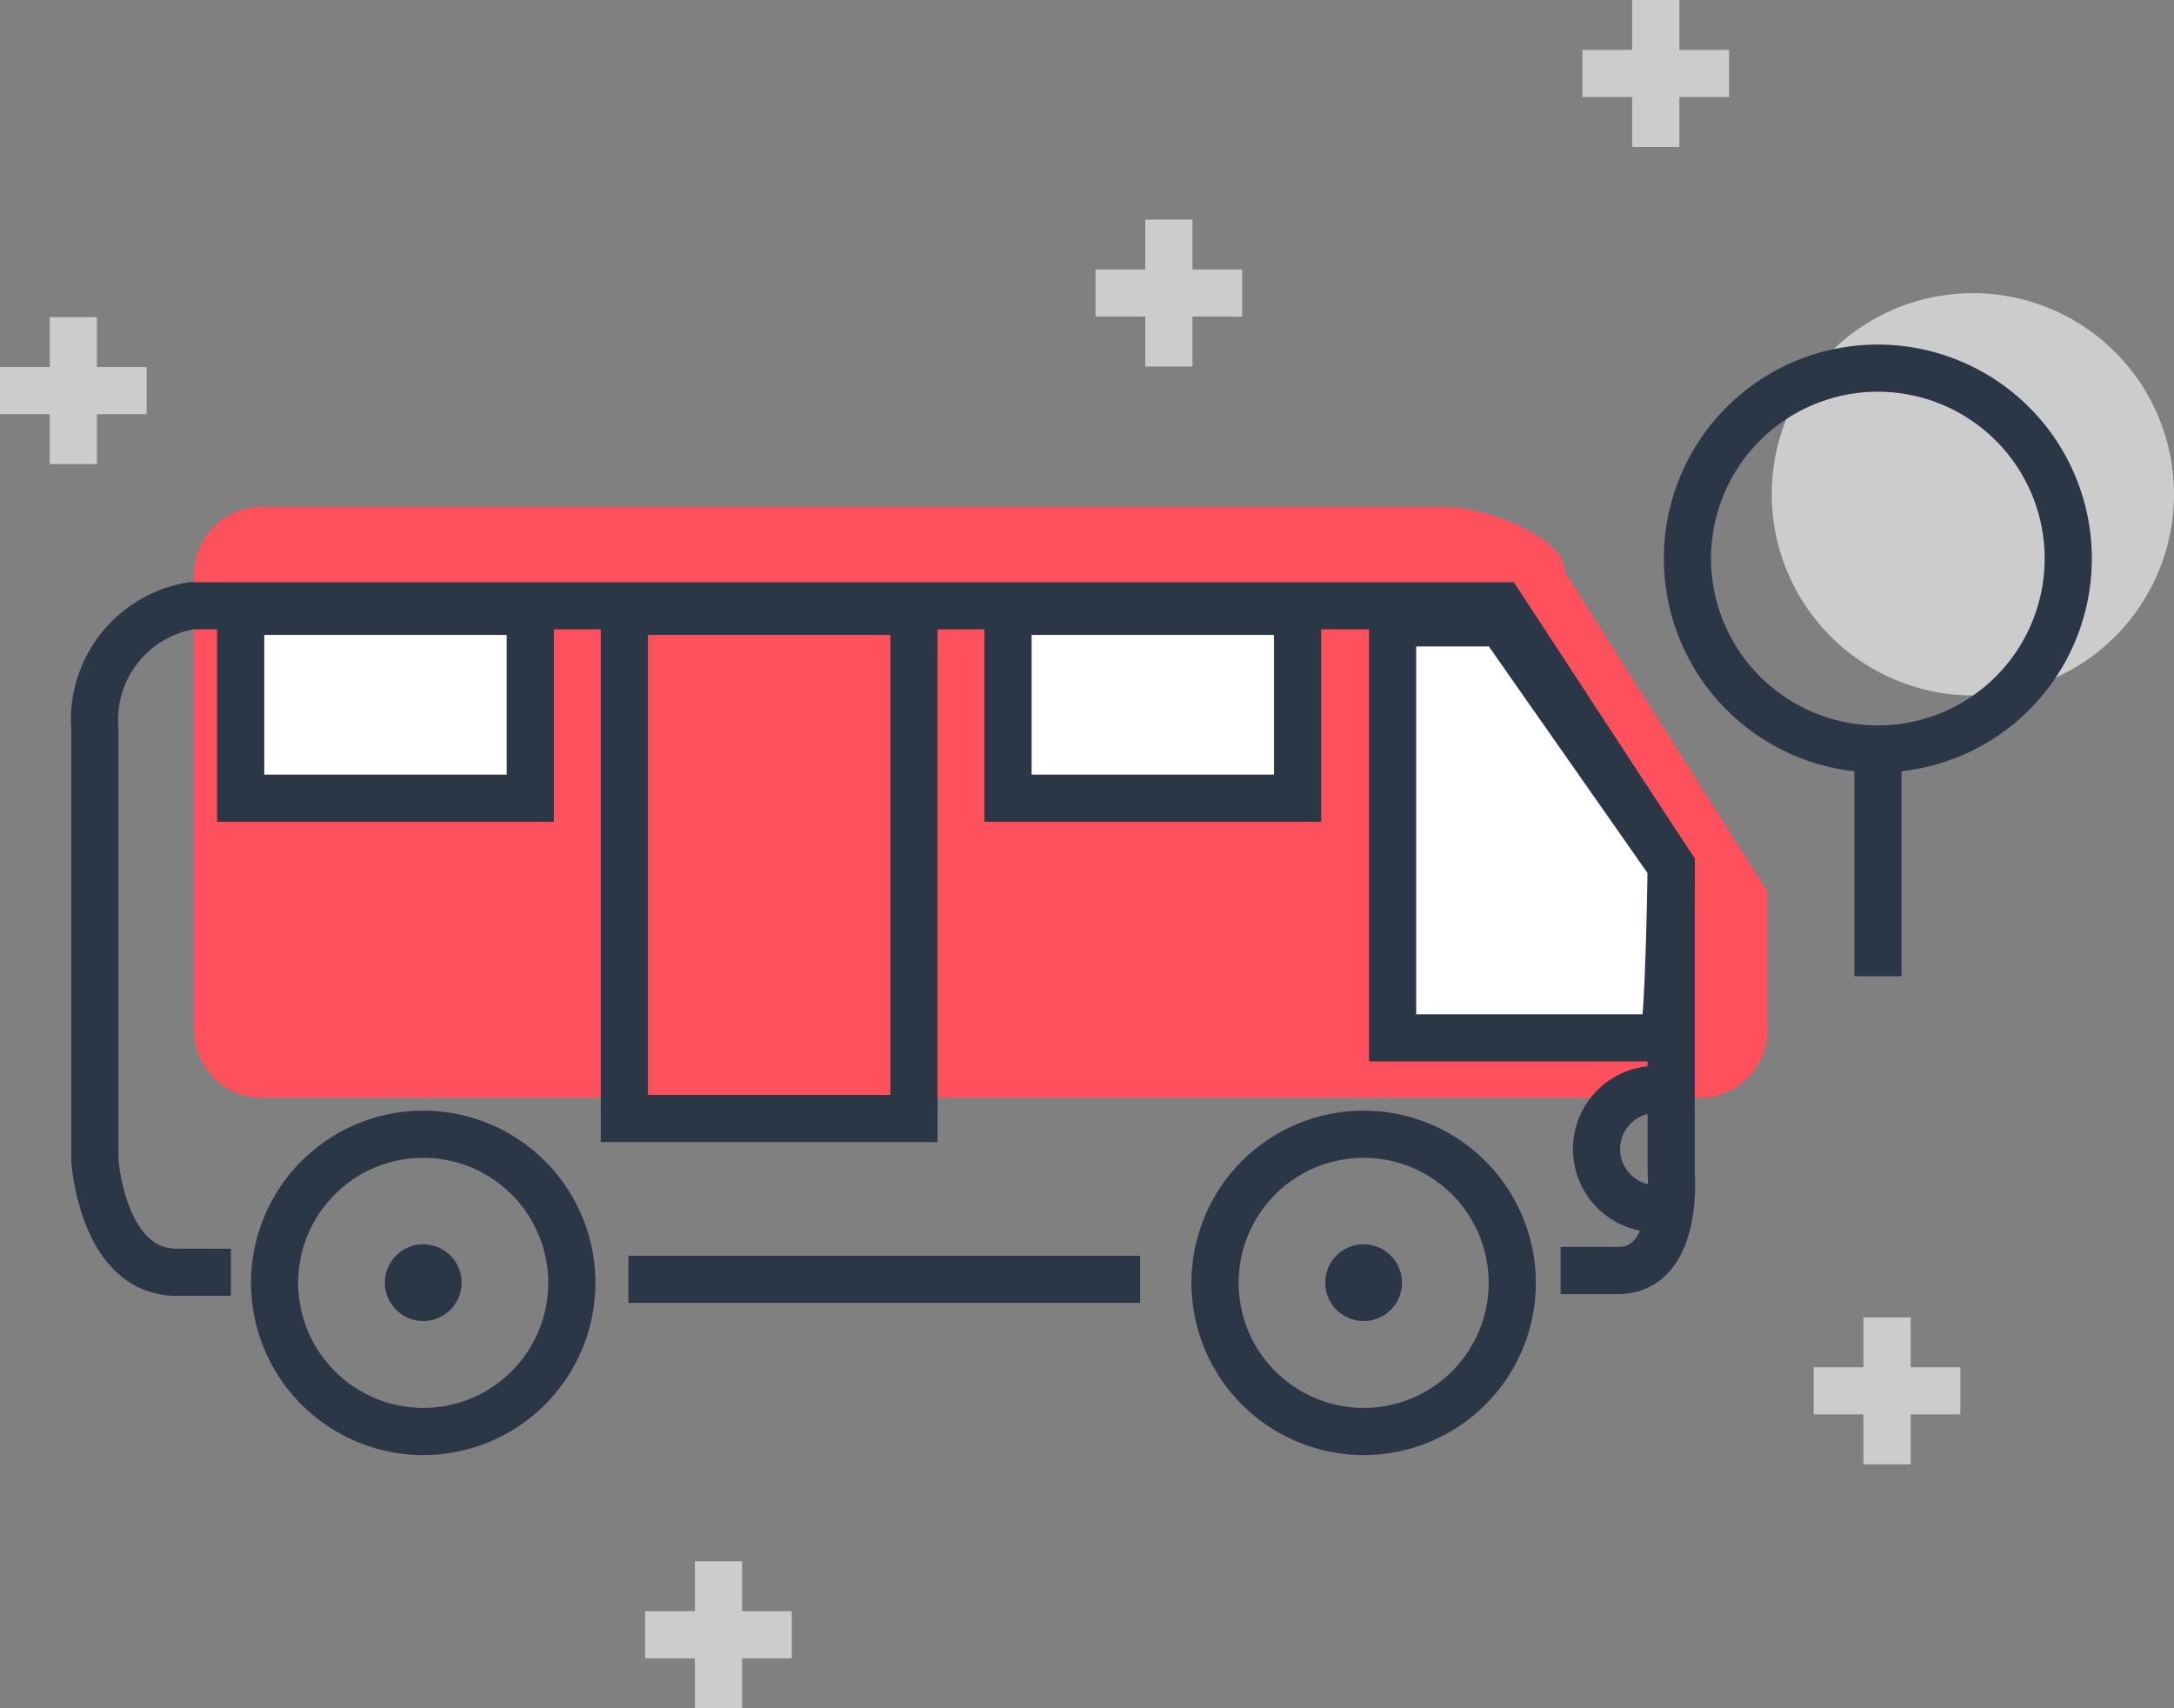
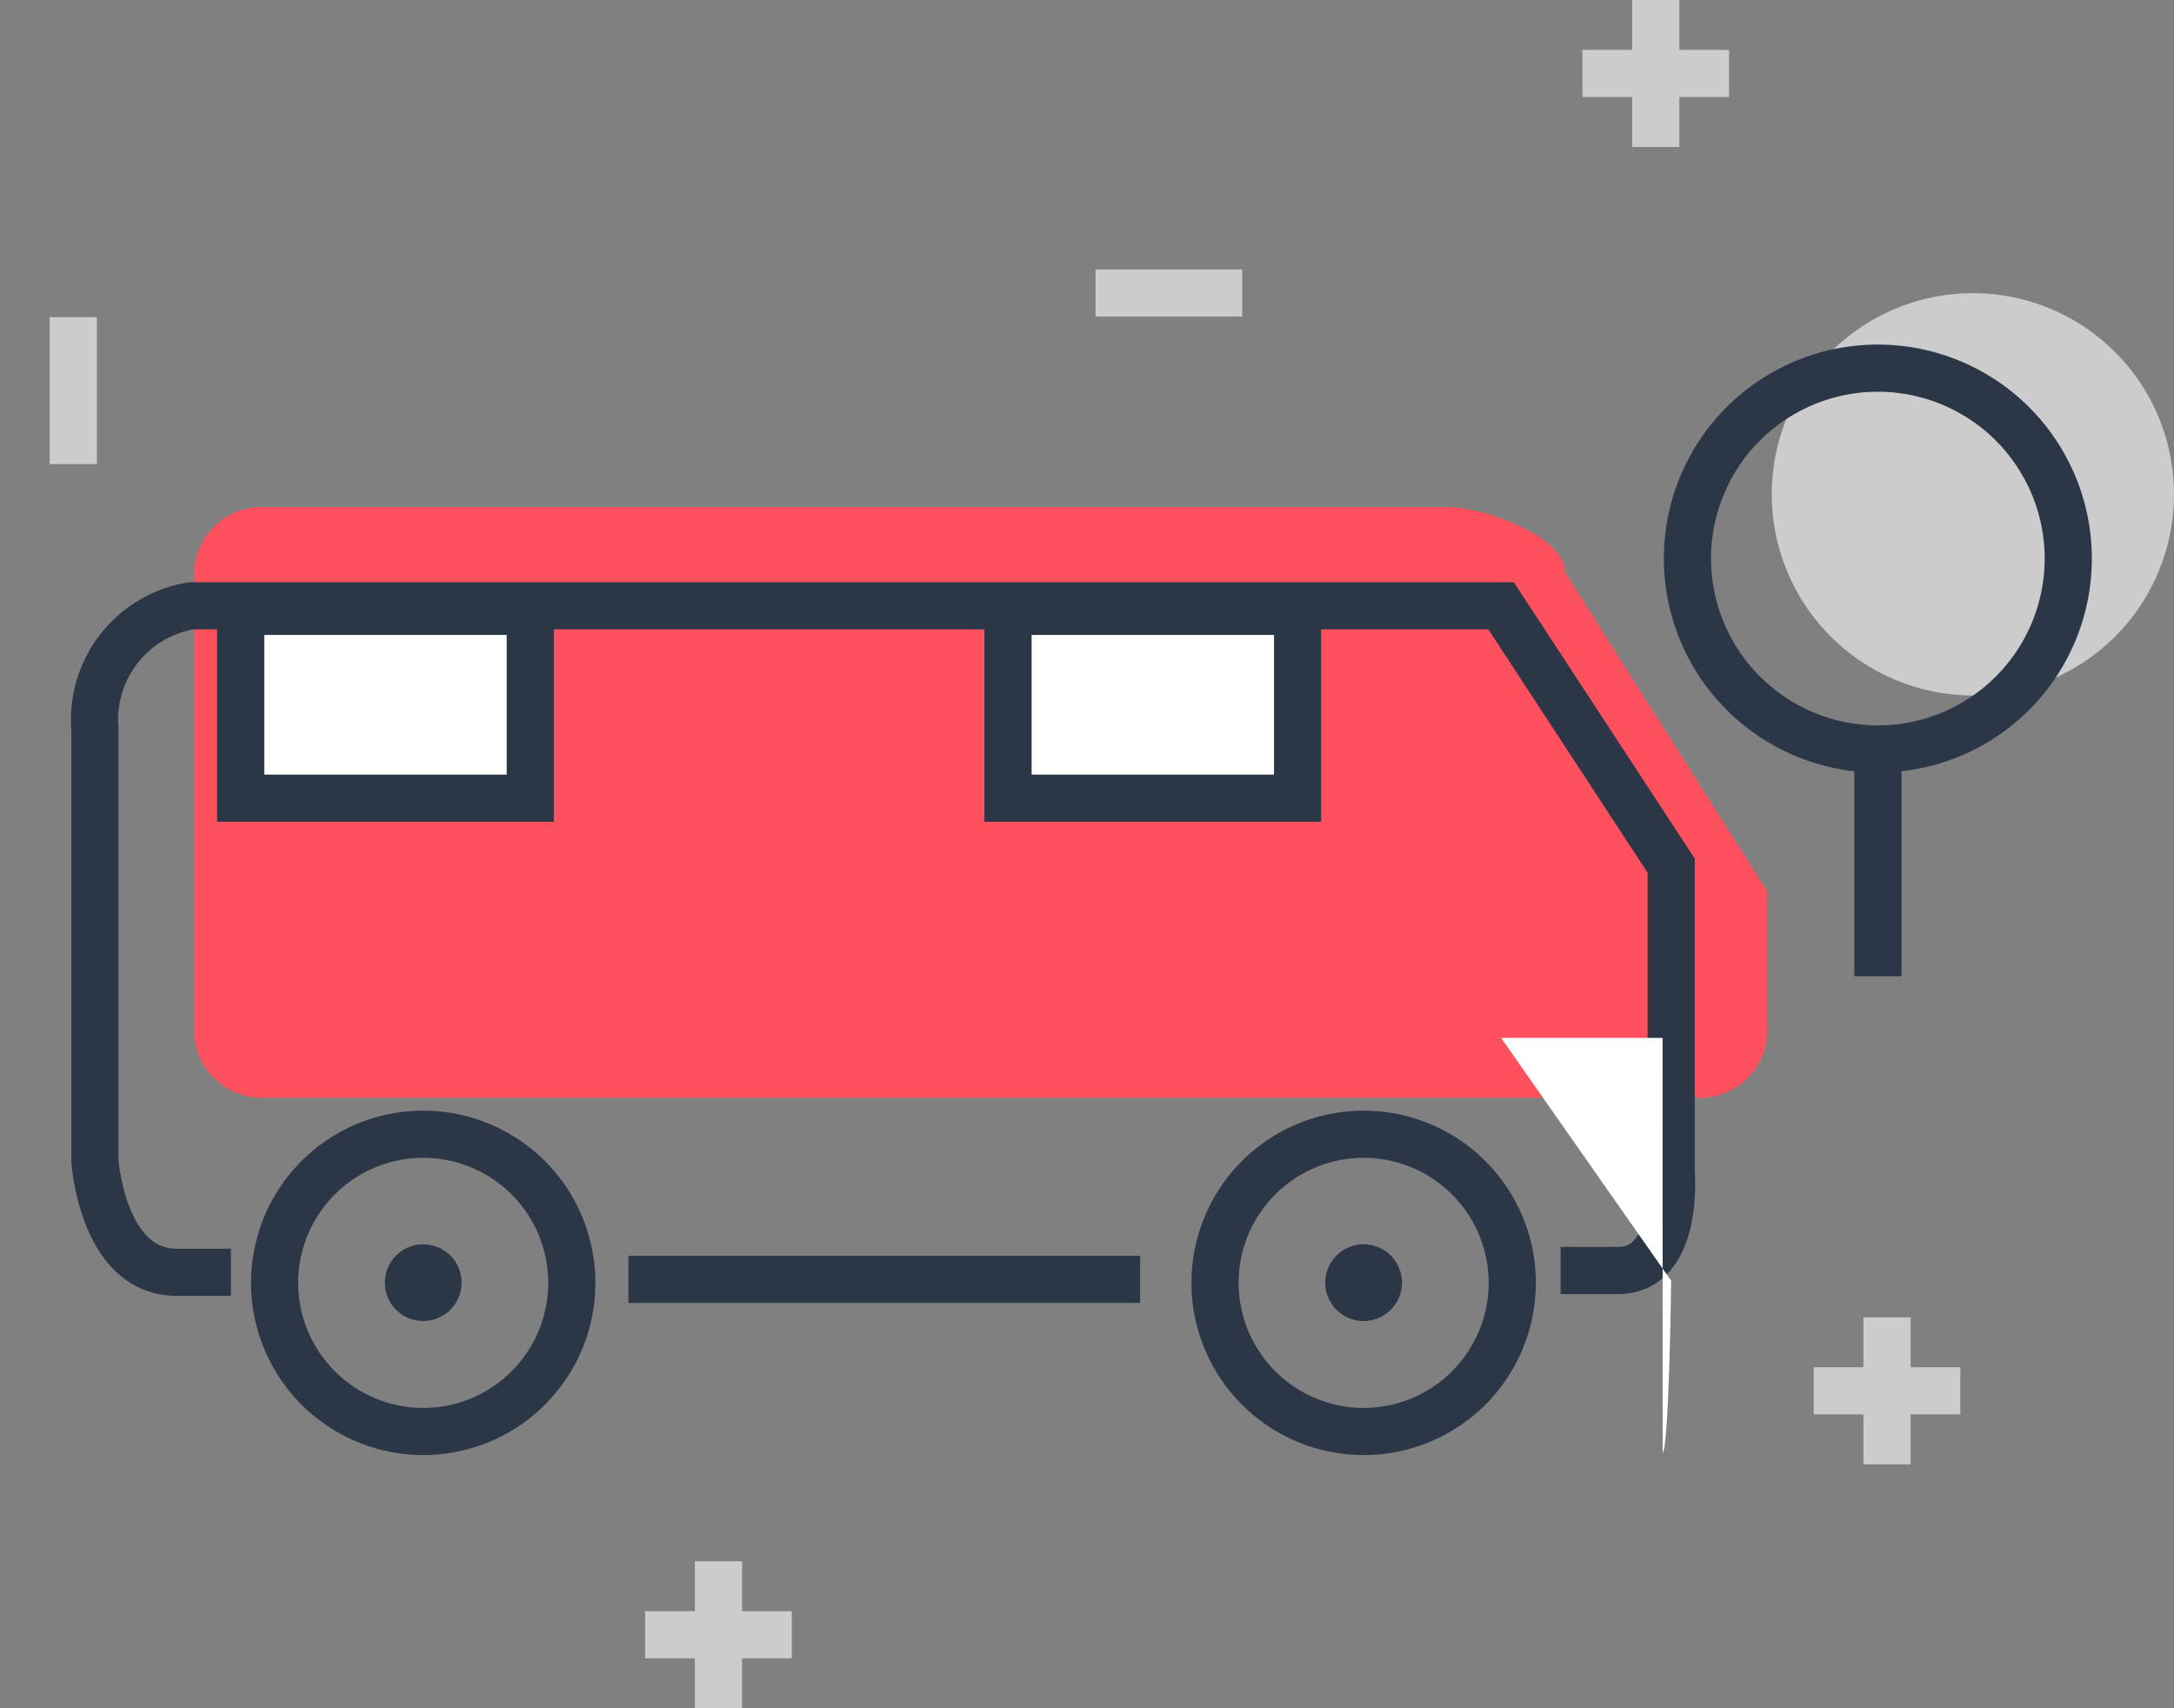
<svg xmlns="http://www.w3.org/2000/svg" width="84" height="66" viewBox="0 0 84 66">
  <rect x="0" y="0" width="84" height="66" fill="#808080" stroke="none" />
  <defs>
    <clipPath id="clip-path">
      <rect id="사각형_26" data-name="사각형 26" width="84" height="66" transform="translate(0 0)" fill="none" />
    </clipPath>
  </defs>
  <g id="그룹_34" data-name="그룹 34" transform="translate(0 0)">
    <g id="그룹_33" data-name="그룹 33" clip-path="url(#clip-path)">
      <path id="패스_77" data-name="패스 77" d="M65.588,42.414H10.206A2.622,2.622,0,0,1,7.5,39.9V22.107a2.623,2.623,0,0,1,2.7-2.519H55.863c1.486,0,4.605,1.134,4.605,2.519l7.821,12.341V39.9a2.622,2.622,0,0,1-2.7,2.519" fill="#ff515d" />
      <path id="패스_78" data-name="패스 78" d="M68.458,19.081a7.771,7.771,0,1,1,7.772,7.788,7.779,7.779,0,0,1-7.772-7.788" fill="#ccc" />
      <line id="선_35" data-name="선 35" x2="5.666" transform="translate(42.33 11.321)" fill="none" stroke="#ccc" stroke-miterlimit="10" stroke-width="1.821" />
-       <line id="선_36" data-name="선 36" y1="5.679" transform="translate(45.163 8.482)" fill="none" stroke="#ccc" stroke-miterlimit="10" stroke-width="1.824" />
      <line id="선_37" data-name="선 37" x2="5.666" transform="translate(61.143 2.838)" fill="none" stroke="#ccc" stroke-miterlimit="10" stroke-width="1.821" />
      <line id="선_38" data-name="선 38" y1="5.679" transform="translate(63.976 -0.001)" fill="none" stroke="#ccc" stroke-miterlimit="10" stroke-width="1.824" />
-       <line id="선_39" data-name="선 39" x2="5.667" transform="translate(0 15.092)" fill="none" stroke="#ccc" stroke-miterlimit="10" stroke-width="1.821" />
      <line id="선_40" data-name="선 40" y1="5.679" transform="translate(2.833 12.252)" fill="none" stroke="#ccc" stroke-miterlimit="10" stroke-width="1.824" />
      <line id="선_41" data-name="선 41" x2="5.666" transform="translate(70.079 53.736)" fill="none" stroke="#ccc" stroke-miterlimit="10" stroke-width="1.821" />
      <line id="선_42" data-name="선 42" y1="5.678" transform="translate(72.912 50.897)" fill="none" stroke="#ccc" stroke-miterlimit="10" stroke-width="1.824" />
      <line id="선_43" data-name="선 43" x2="5.666" transform="translate(24.928 63.161)" fill="none" stroke="#ccc" stroke-miterlimit="10" stroke-width="1.821" />
      <line id="선_44" data-name="선 44" y1="5.678" transform="translate(27.761 60.322)" fill="none" stroke="#ccc" stroke-miterlimit="10" stroke-width="1.824" />
      <path id="패스_79" data-name="패스 79" d="M60.3,49.087h2.217c2.383,0,2.055-3.786,2.055-3.786V33.447L58,23.405H7.394a4.465,4.465,0,0,0-3.728,4.767V44.844s.286,4.311,3.156,4.311h2.1" fill="none" stroke="#2b3647" stroke-miterlimit="10" stroke-width="1.822" />
-       <path id="패스_80" data-name="패스 80" d="M64.24,40.1H53.808V24.064H58l6.572,9.384s-.08,6.4-.329,6.652" fill="#fff" />
-       <path id="패스_81" data-name="패스 81" d="M64.24,40.1H53.808V24.064H58l6.572,9.384S64.489,39.85,64.24,40.1Z" fill="none" stroke="#2b3647" stroke-miterlimit="10" stroke-width="1.822" />
-       <path id="패스_82" data-name="패스 82" d="M63.992,46.7a2.3,2.3,0,0,1,0-4.609" fill="none" stroke="#2b3647" stroke-miterlimit="10" stroke-width="1.822" />
+       <path id="패스_80" data-name="패스 80" d="M64.24,40.1H53.808H58l6.572,9.384s-.08,6.4-.329,6.652" fill="#fff" />
      <rect id="사각형_21" data-name="사각형 21" width="11.188" height="7.219" transform="translate(38.949 23.62)" fill="#fff" />
      <rect id="사각형_22" data-name="사각형 22" width="11.188" height="7.219" transform="translate(38.949 23.62)" fill="none" stroke="#2b3647" stroke-miterlimit="10" stroke-width="1.822" />
-       <rect id="사각형_23" data-name="사각형 23" width="11.189" height="19.595" transform="translate(24.124 23.62)" fill="none" stroke="#2b3647" stroke-miterlimit="10" stroke-width="1.822" />
      <rect id="사각형_24" data-name="사각형 24" width="11.189" height="7.219" transform="translate(9.3 23.62)" fill="#fff" />
      <rect id="사각형_25" data-name="사각형 25" width="11.189" height="7.219" transform="translate(9.3 23.62)" fill="none" stroke="#2b3647" stroke-miterlimit="10" stroke-width="1.822" />
      <line id="선_45" data-name="선 45" x2="19.773" transform="translate(24.28 49.428)" fill="none" stroke="#2b3647" stroke-miterlimit="10" stroke-width="1.821" />
      <path id="패스_83" data-name="패스 83" d="M65.2,21.567a7.357,7.357,0,1,1,7.357,7.371A7.365,7.365,0,0,1,65.2,21.567Z" fill="none" stroke="#2b3647" stroke-miterlimit="10" stroke-width="1.822" />
      <line id="선_46" data-name="선 46" y2="8.8" transform="translate(72.56 28.917)" fill="none" stroke="#2b3647" stroke-miterlimit="10" stroke-width="1.824" />
      <path id="패스_84" data-name="패스 84" d="M51.206,49.554a1.482,1.482,0,1,1,1.482,1.485,1.483,1.483,0,0,1-1.482-1.485" fill="#2b3647" />
      <path id="패스_85" data-name="패스 85" d="M46.947,49.554a5.742,5.742,0,1,1,5.741,5.753A5.747,5.747,0,0,1,46.947,49.554Z" fill="none" stroke="#2b3647" stroke-miterlimit="10" stroke-width="1.822" />
      <path id="패스_86" data-name="패스 86" d="M14.871,49.554a1.482,1.482,0,1,1,1.482,1.485,1.483,1.483,0,0,1-1.482-1.485" fill="#2b3647" />
      <path id="패스_87" data-name="패스 87" d="M10.61,49.554a5.742,5.742,0,1,1,5.742,5.753A5.748,5.748,0,0,1,10.61,49.554Z" fill="none" stroke="#2b3647" stroke-miterlimit="10" stroke-width="1.822" />
    </g>
  </g>
</svg>